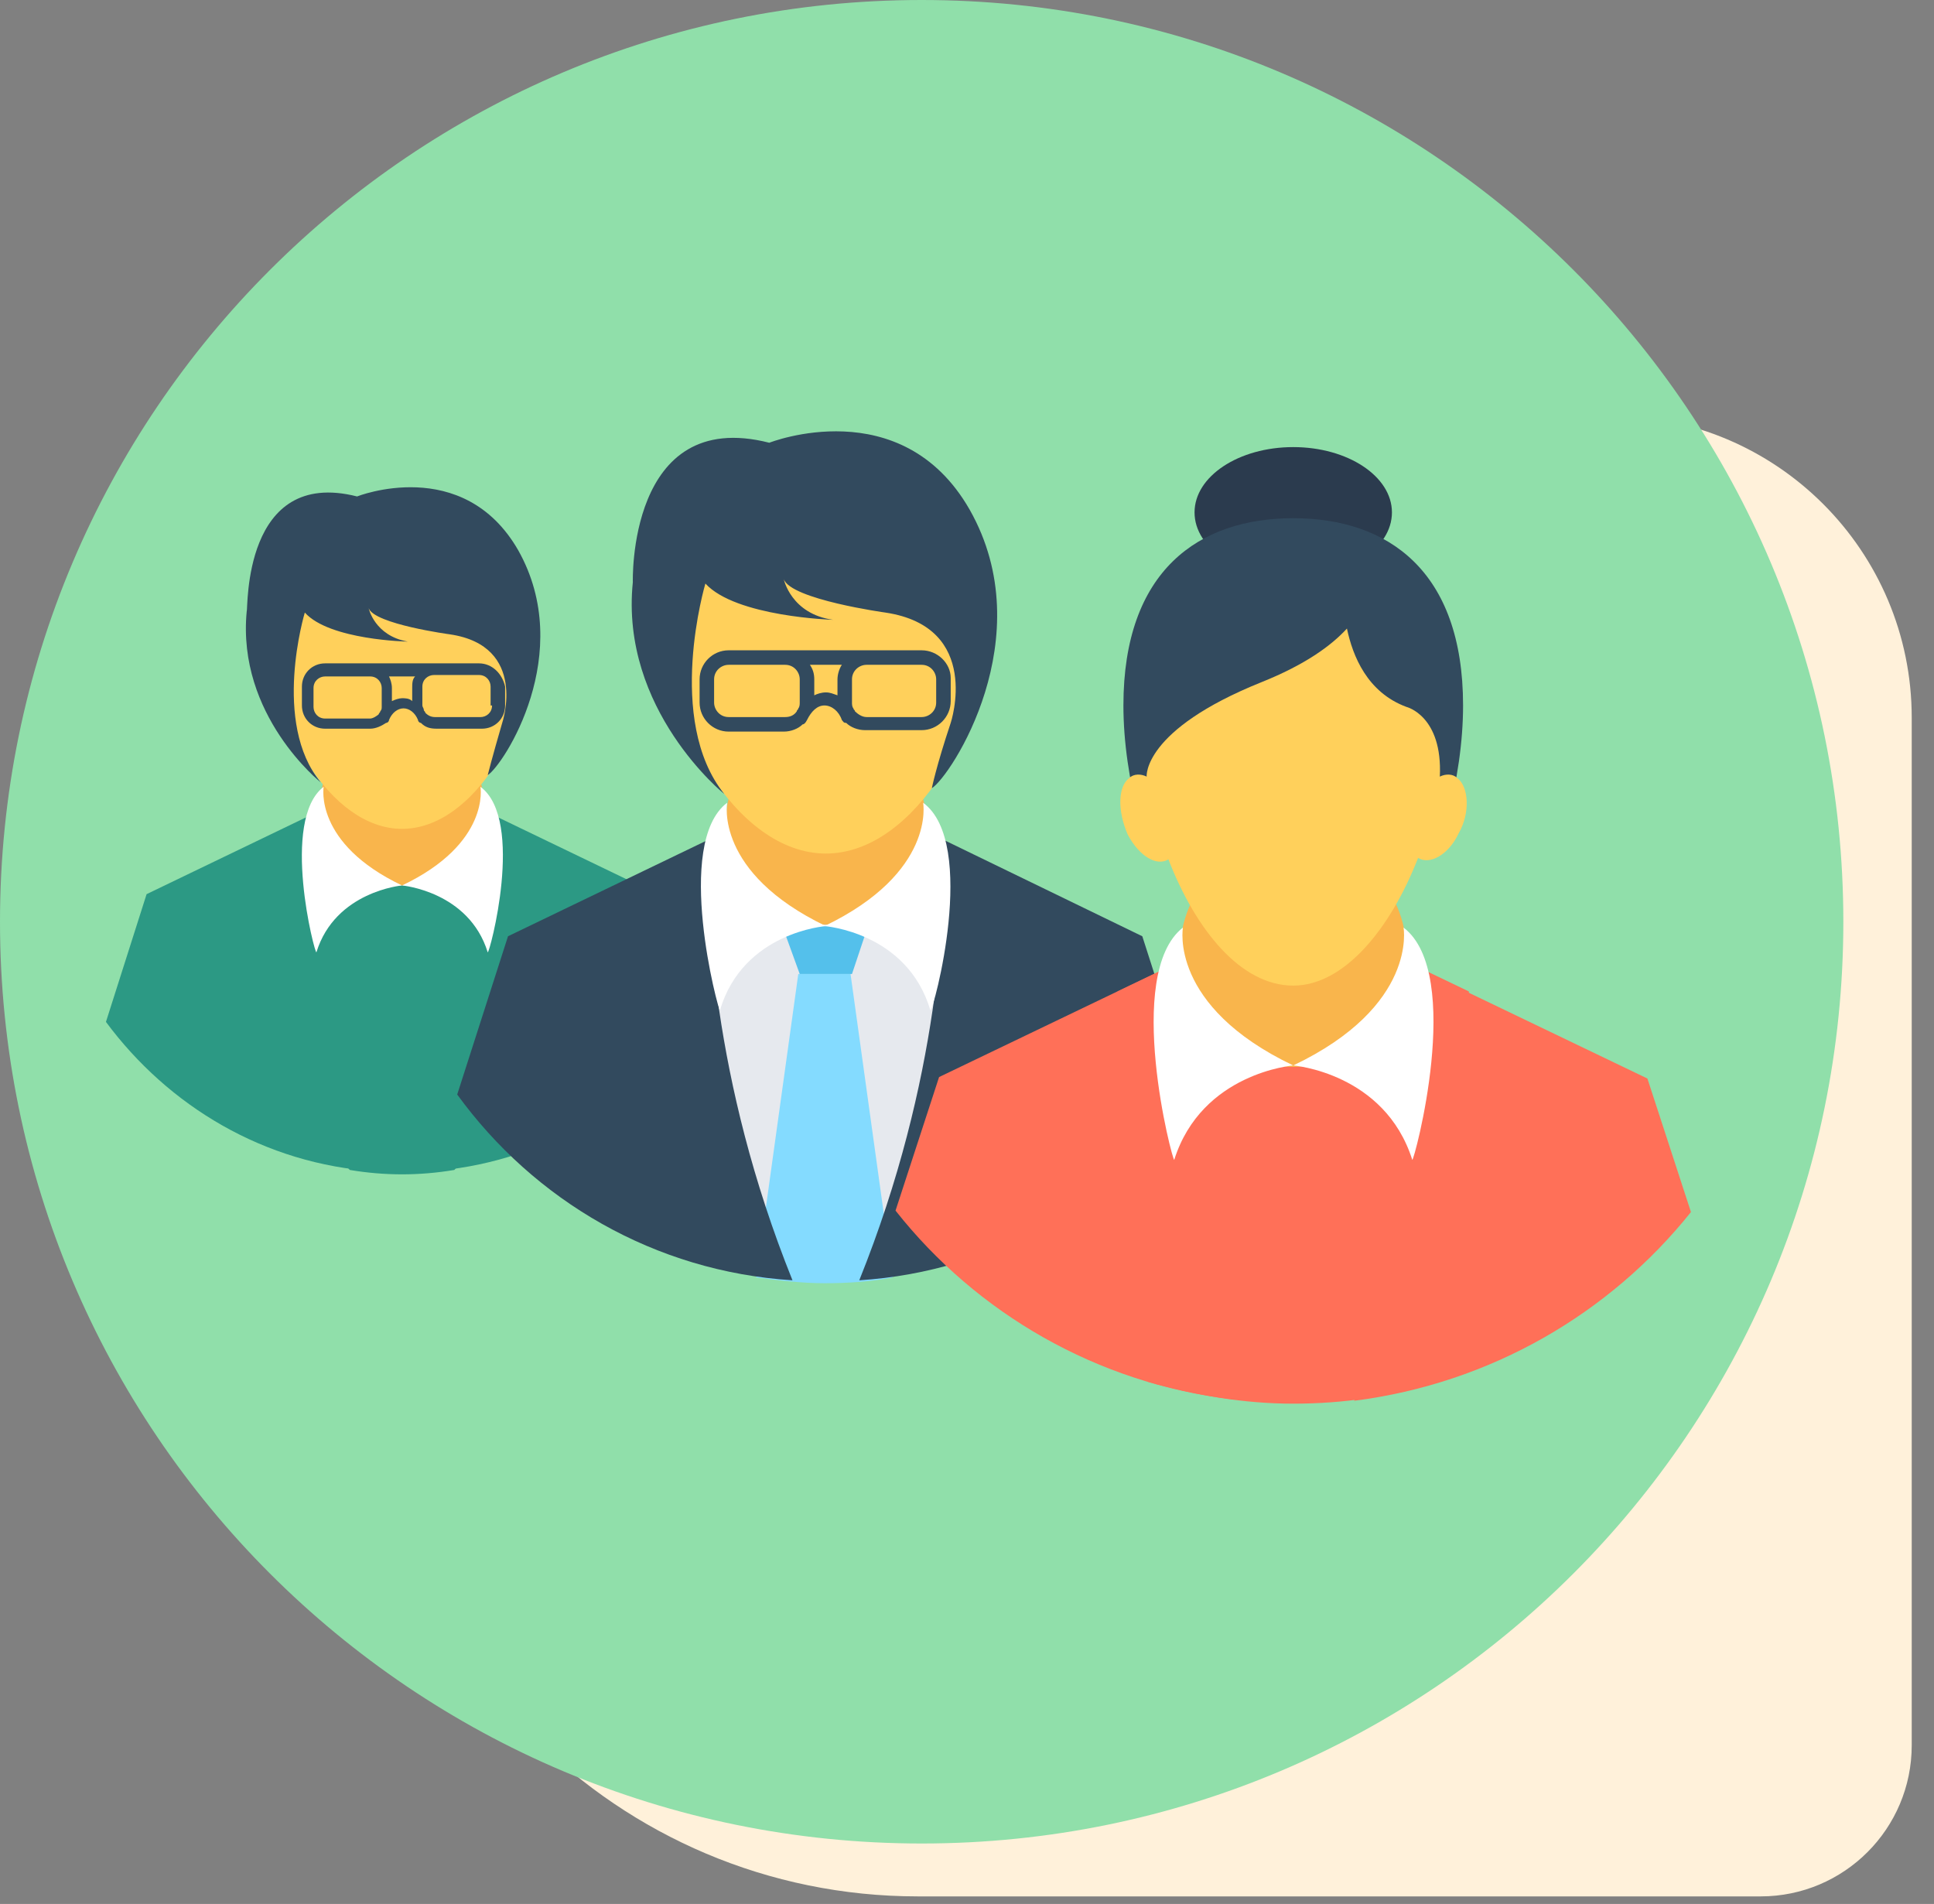
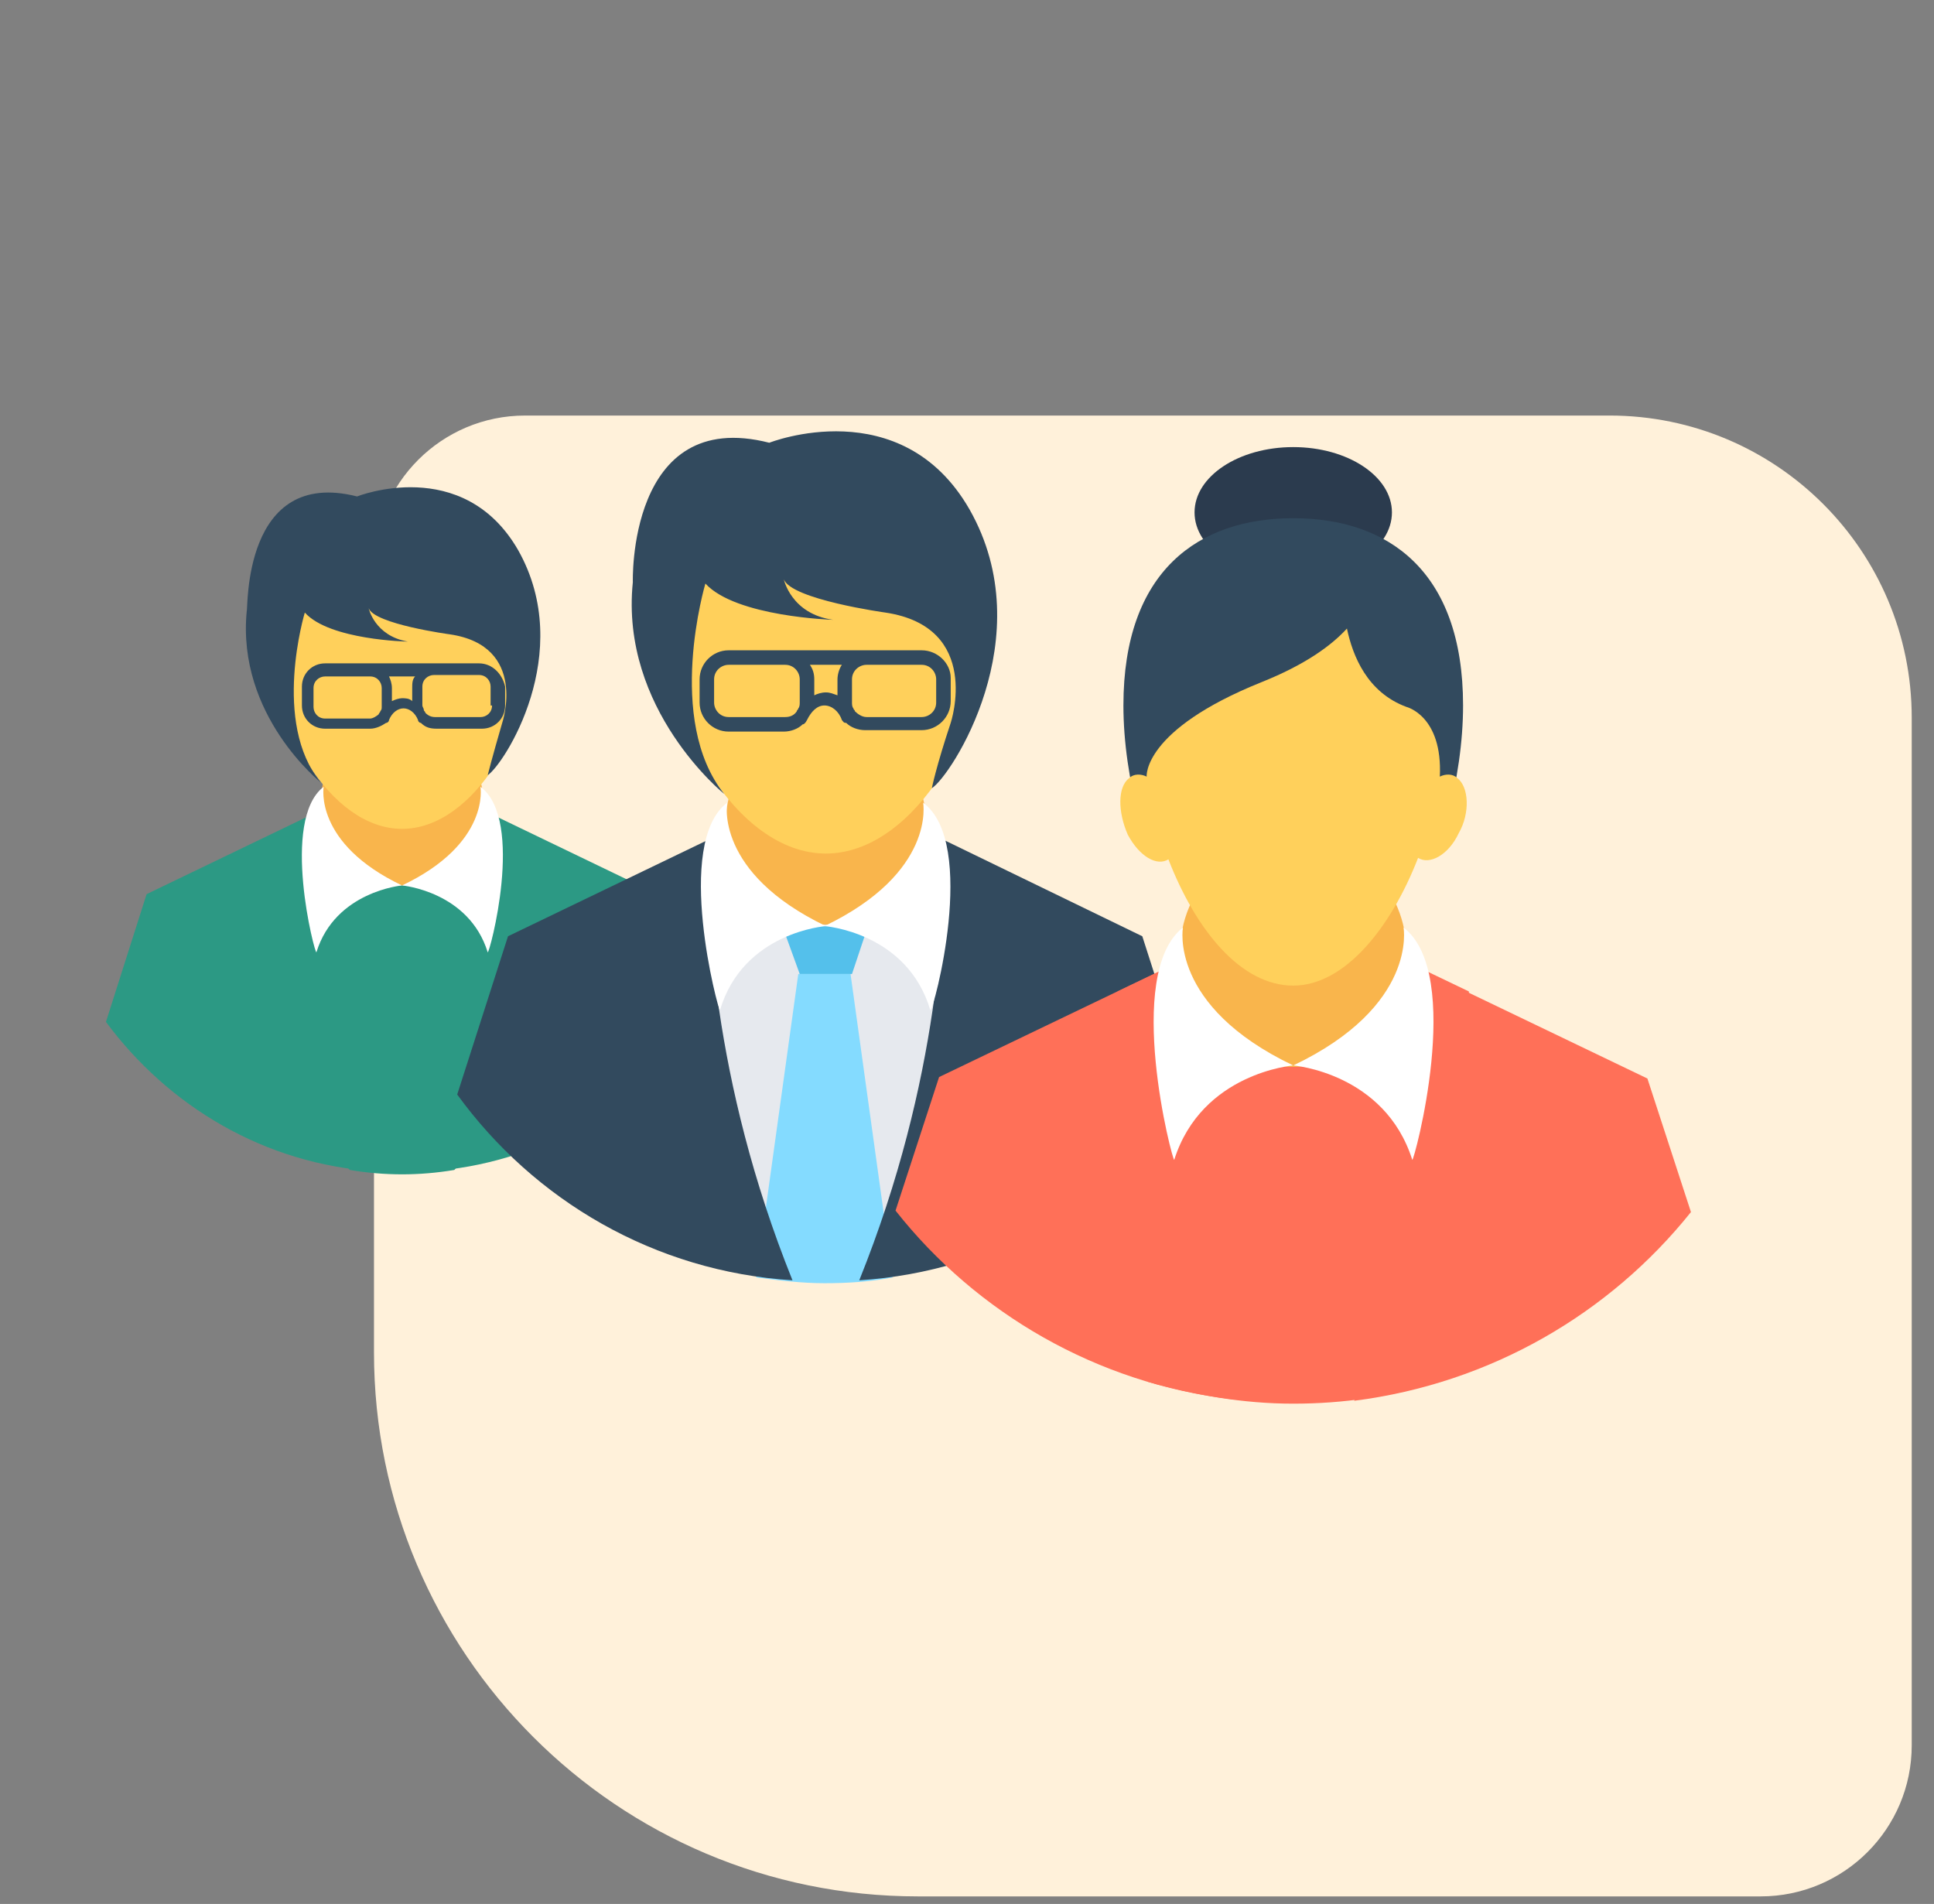
<svg xmlns="http://www.w3.org/2000/svg" width="64" height="63" viewBox="0 0 64 63" fill="none">
  <rect x="0" y="0" width="64" height="63" fill="#808080" stroke="none" />
  <path d="M12.376 44.75C12.376 54.691 20.435 62.75 30.376 62.75L58.263 62.75C61.025 62.75 63.263 60.511 63.263 57.75L63.263 23.75C63.263 18.227 58.786 13.75 53.263 13.75L17.376 13.75C14.614 13.75 12.376 15.989 12.376 18.75L12.376 44.75Z" fill="#FFF1DA" />
  <g clip-path="url(#clip0_1_1280)">
-     <path d="M30.5 61C47.345 61 61 47.345 61 30.5C61 13.655 47.345 0 30.5 0C13.655 0 0 13.655 0 30.5C0 47.345 13.655 61 30.5 61Z" fill="#90DFAA" />
    <path d="M13.305 25.553L9.126 27.57V36.12L11.576 38.713C12.152 38.809 12.728 38.858 13.305 38.858C13.881 38.858 14.457 38.809 15.034 38.713L17.483 36.12V27.57L13.305 25.553Z" fill="#2C9984" />
    <path d="M13.305 29.299C14.79 29.299 15.995 28.073 15.995 26.561C15.995 25.049 14.79 23.824 13.305 23.824C11.819 23.824 10.615 25.049 10.615 26.561C10.615 28.073 11.819 29.299 13.305 29.299Z" fill="#F9B54C" />
    <path d="M23.103 33.814L21.758 29.587L16.475 27.042C16.475 28.867 16.331 33.382 14.169 38.761C17.868 38.521 21.038 36.6 23.103 33.814Z" fill="#2C9984" />
    <path d="M12.44 38.761C10.279 33.382 10.135 28.867 10.135 27.042L4.851 29.587L3.506 33.814C5.572 36.6 8.742 38.521 12.44 38.761Z" fill="#2C9984" />
    <path d="M15.899 26.033C15.899 26.033 16.235 27.906 13.305 29.299C13.305 29.299 15.514 29.491 16.139 31.509C16.187 31.605 17.387 27.138 15.899 26.033Z" fill="white" />
    <path d="M10.711 26.033C10.711 26.033 10.375 27.906 13.305 29.299C13.305 29.299 11.095 29.491 10.471 31.509C10.423 31.605 9.27 27.138 10.711 26.033Z" fill="white" />
    <path d="M17.676 21.038C17.676 23.92 15.706 27.426 13.305 27.426C10.903 27.426 8.934 23.92 8.934 21.038C8.934 18.156 10.903 17.051 13.305 17.051C15.706 17.051 17.676 18.156 17.676 21.038Z" fill="#FFD05B" />
    <path d="M11.816 16.427C11.816 16.427 15.322 15.034 17.147 18.204C19.069 21.614 16.667 25.313 16.139 25.649C16.139 25.649 16.283 25.073 16.619 23.92C16.619 23.92 17.483 21.374 14.89 20.99C14.89 20.99 12.392 20.654 12.2 20.125C12.2 20.125 12.392 21.038 13.497 21.23C13.497 21.23 10.903 21.182 10.087 20.269C10.087 20.269 8.982 23.92 10.615 25.889C10.615 25.889 7.829 23.68 8.165 20.221C8.213 20.173 8.021 15.466 11.816 16.427Z" fill="#324A5E" />
    <path d="M15.85 21.95H14.506H14.361H12.248H12.2H10.759C10.327 21.95 9.991 22.287 9.991 22.719V23.343C9.991 23.776 10.327 24.112 10.759 24.112H12.248C12.44 24.112 12.632 24.016 12.776 23.92C12.825 23.92 12.873 23.872 12.873 23.824C12.969 23.584 13.161 23.439 13.353 23.439C13.545 23.439 13.737 23.584 13.833 23.824C13.833 23.872 13.881 23.92 13.929 23.92C14.073 24.064 14.217 24.112 14.457 24.112H15.947C16.379 24.112 16.715 23.776 16.715 23.343V22.719C16.619 22.287 16.283 21.95 15.85 21.95ZM10.759 23.776C10.519 23.776 10.375 23.584 10.375 23.391V22.767C10.375 22.527 10.567 22.383 10.759 22.383H12.2H12.248C12.488 22.383 12.632 22.575 12.632 22.767V23.391C12.632 23.439 12.632 23.487 12.584 23.535C12.584 23.584 12.536 23.584 12.536 23.631C12.488 23.68 12.344 23.776 12.248 23.776H10.759ZM13.305 23.103C13.209 23.103 13.065 23.151 12.969 23.199V22.767C12.969 22.623 12.921 22.479 12.873 22.383H13.737C13.641 22.479 13.641 22.623 13.641 22.767V23.199C13.545 23.103 13.401 23.103 13.305 23.103ZM16.283 23.343C16.283 23.584 16.091 23.728 15.899 23.728H14.409C14.265 23.728 14.169 23.68 14.073 23.584C14.073 23.535 14.025 23.535 14.025 23.487C14.025 23.439 13.977 23.391 13.977 23.343V22.719C13.977 22.479 14.169 22.335 14.361 22.335H14.506H15.85C16.091 22.335 16.235 22.527 16.235 22.719V23.343H16.283Z" fill="#324A5E" />
    <path d="M27.33 25.937L22.143 28.435V39.05L25.169 42.268C25.889 42.364 26.61 42.412 27.33 42.412C28.05 42.412 28.771 42.364 29.491 42.268L32.517 39.05V28.435L27.33 25.937Z" fill="#E6E9EE" />
    <path d="M27.33 30.596C29.16 30.596 30.644 29.091 30.644 27.234C30.644 25.377 29.16 23.872 27.33 23.872C25.5 23.872 24.016 25.377 24.016 27.234C24.016 29.091 25.5 30.596 27.33 30.596Z" fill="#F9B54C" />
    <path d="M28.723 30.644H25.889L26.465 32.229H28.194L28.723 30.644Z" fill="#54C0EB" />
    <path d="M25.024 42.268C25.745 42.364 26.513 42.46 27.282 42.46C28.05 42.46 28.819 42.412 29.539 42.268L28.146 32.229H26.417L25.024 42.268Z" fill="#84DBFF" />
    <path d="M39.482 36.216L37.801 30.98L31.268 27.81C31.268 30.068 31.124 35.687 28.435 42.364C32.95 42.075 36.936 39.722 39.482 36.216Z" fill="#324A5E" />
    <path d="M26.225 42.364C23.535 35.687 23.391 30.068 23.391 27.81L16.811 30.98L15.13 36.216C17.676 39.722 21.662 42.075 26.225 42.364Z" fill="#324A5E" />
    <path d="M30.548 26.561C30.548 26.561 30.98 28.867 27.282 30.644C27.282 30.644 30.02 30.836 30.788 33.43C30.884 33.478 32.373 27.906 30.548 26.561Z" fill="white" />
    <path d="M24.064 26.561C24.064 26.561 23.631 28.867 27.33 30.644C27.33 30.644 24.592 30.836 23.824 33.43C23.776 33.478 22.287 27.906 24.064 26.561Z" fill="white" />
    <path d="M32.758 20.317C32.758 23.872 30.308 28.243 27.33 28.243C24.352 28.243 21.902 23.872 21.902 20.317C21.902 16.763 24.352 15.37 27.33 15.37C30.308 15.37 32.758 16.763 32.758 20.317Z" fill="#FFD05B" />
    <path d="M25.457 14.65C25.457 14.65 29.828 12.92 32.085 16.859C34.487 21.086 31.461 25.697 30.836 26.081C30.836 26.081 30.98 25.361 31.461 23.92C31.461 23.92 32.517 20.75 29.299 20.269C29.299 20.269 26.177 19.837 25.937 19.165C25.937 19.165 26.177 20.317 27.57 20.509C27.57 20.509 24.352 20.413 23.343 19.309C23.343 19.309 21.998 23.824 23.968 26.273C23.968 26.273 20.509 23.487 20.942 19.261C20.942 19.309 20.75 13.449 25.457 14.65Z" fill="#324A5E" />
    <path d="M30.5 21.518H28.819H28.675H25.985H25.889H24.112C23.583 21.518 23.151 21.95 23.151 22.479V23.247C23.151 23.776 23.583 24.208 24.112 24.208H25.937C26.177 24.208 26.417 24.112 26.561 23.968C26.609 23.968 26.657 23.92 26.706 23.824C26.849 23.535 27.042 23.343 27.282 23.343C27.522 23.343 27.762 23.535 27.858 23.824C27.906 23.872 27.906 23.92 28.002 23.92C28.146 24.064 28.387 24.16 28.627 24.16H30.5C31.028 24.16 31.461 23.727 31.461 23.199V22.431C31.461 21.95 31.028 21.518 30.5 21.518ZM24.112 23.727C23.824 23.727 23.631 23.487 23.631 23.247V22.479C23.631 22.191 23.872 21.998 24.112 21.998H25.889H25.985C26.273 21.998 26.465 22.238 26.465 22.479V23.247C26.465 23.295 26.465 23.391 26.417 23.439C26.417 23.487 26.369 23.487 26.369 23.535C26.273 23.68 26.129 23.727 25.985 23.727H24.112ZM27.33 22.911C27.186 22.911 27.042 22.959 26.946 23.007V22.479C26.946 22.287 26.898 22.142 26.802 21.998H27.858C27.762 22.142 27.714 22.335 27.714 22.479V23.007C27.57 22.959 27.474 22.911 27.33 22.911ZM30.98 23.247C30.98 23.535 30.74 23.727 30.5 23.727H28.675C28.531 23.727 28.387 23.631 28.291 23.535C28.291 23.487 28.242 23.487 28.242 23.439C28.194 23.391 28.194 23.295 28.194 23.247V22.479C28.194 22.191 28.435 21.998 28.675 21.998H28.819H30.5C30.788 21.998 30.98 22.238 30.98 22.479V23.247Z" fill="#324A5E" />
    <path d="M42.796 19.116C44.6 19.116 46.062 18.149 46.062 16.955C46.062 15.761 44.6 14.794 42.796 14.794C40.992 14.794 39.53 15.761 39.53 16.955C39.53 18.149 40.992 19.116 42.796 19.116Z" fill="#2B3B4E" />
    <path d="M47.887 27.09C48.224 25.841 48.416 24.544 48.416 23.343C48.416 18.876 45.918 17.147 42.796 17.147C39.674 17.147 37.176 18.876 37.176 23.343C37.176 24.544 37.368 25.841 37.705 27.09H47.887Z" fill="#324A5E" />
    <path d="M42.796 30.02L36.984 32.806V44.669L37.993 45.726C39.53 46.158 41.115 46.446 42.796 46.446C44.477 46.446 46.062 46.206 47.599 45.726L48.608 44.669V32.806L42.796 30.02Z" fill="#FF7058" />
    <path d="M42.796 35.303C44.865 35.303 46.542 33.604 46.542 31.509C46.542 29.413 44.865 27.714 42.796 27.714C40.727 27.714 39.05 29.413 39.05 31.509C39.05 33.604 40.727 35.303 42.796 35.303Z" fill="#F9B54C" />
    <path d="M55.957 40.106L54.516 35.687L47.215 32.181C47.215 34.486 47.071 39.818 44.813 46.35C49.328 45.774 53.267 43.468 55.957 40.106Z" fill="#FF7058" />
    <path d="M40.779 46.302C38.521 39.77 38.377 34.391 38.377 32.133L31.076 35.639L29.635 40.058C32.325 43.468 36.312 45.774 40.779 46.302Z" fill="#FF7058" />
    <path d="M46.446 30.692C46.446 30.692 46.927 33.286 42.796 35.255C42.796 35.255 45.822 35.495 46.735 38.377C46.783 38.473 48.464 32.229 46.446 30.692Z" fill="white" />
    <path d="M39.146 30.692C39.146 30.692 38.665 33.286 42.796 35.255C42.796 35.255 39.77 35.495 38.858 38.377C38.809 38.473 37.176 32.229 39.146 30.692Z" fill="white" />
    <path d="M48.224 25.745C48.08 25.601 47.839 25.601 47.647 25.697C47.743 23.68 46.542 23.391 46.542 23.391C45.246 22.911 44.765 21.71 44.573 20.798C44.045 21.374 43.18 21.998 41.739 22.575C37.801 24.16 37.945 25.697 37.945 25.697C37.753 25.601 37.513 25.601 37.368 25.745C36.984 26.033 36.984 26.85 37.32 27.618C37.705 28.339 38.281 28.675 38.665 28.435C39.578 30.788 41.067 32.613 42.796 32.613C44.477 32.613 46.014 30.74 46.927 28.387C47.311 28.627 47.935 28.291 48.272 27.57C48.656 26.898 48.608 26.033 48.224 25.745Z" fill="#FFD05B" />
  </g>
  <defs>
    <clipPath id="clip0_1_1280">
      <rect width="61" height="61" fill="white" />
    </clipPath>
  </defs>
</svg>